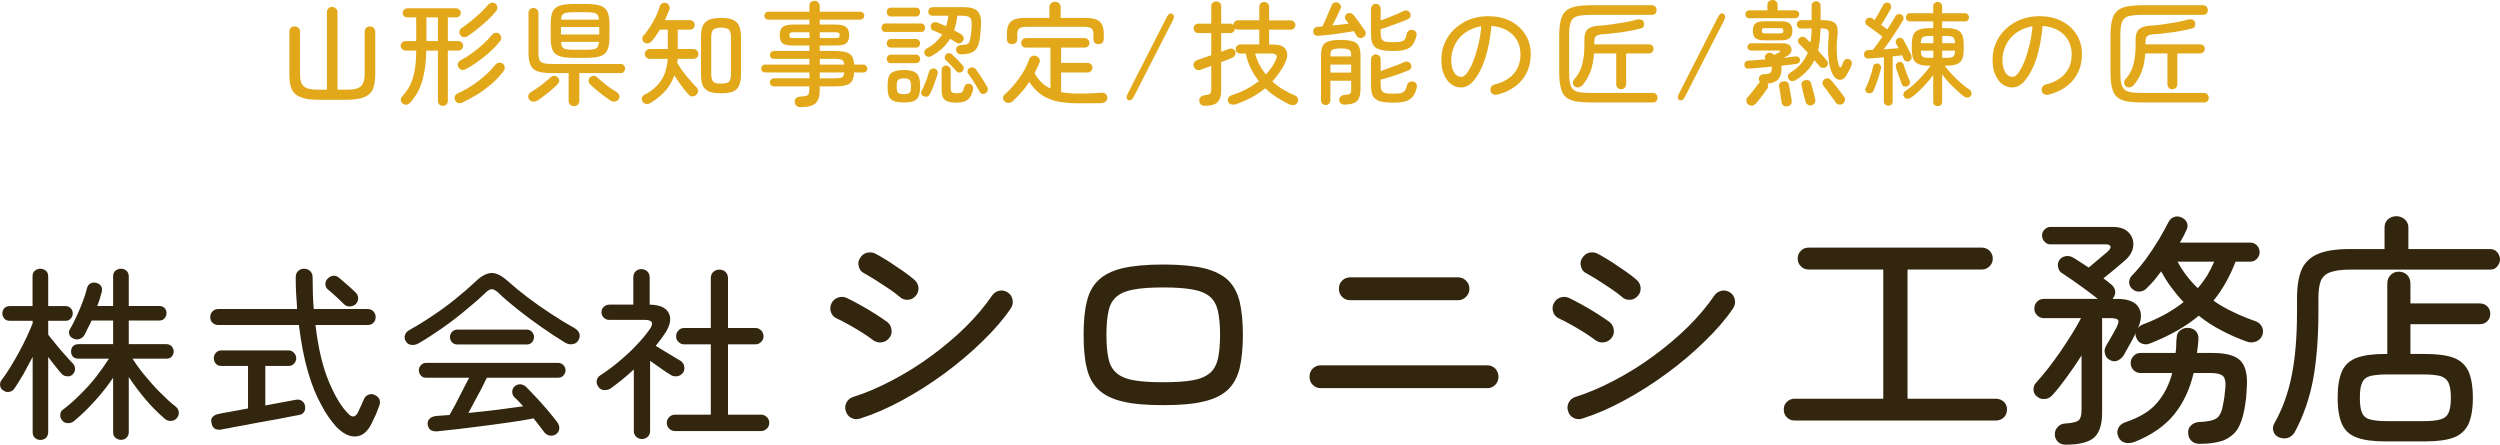
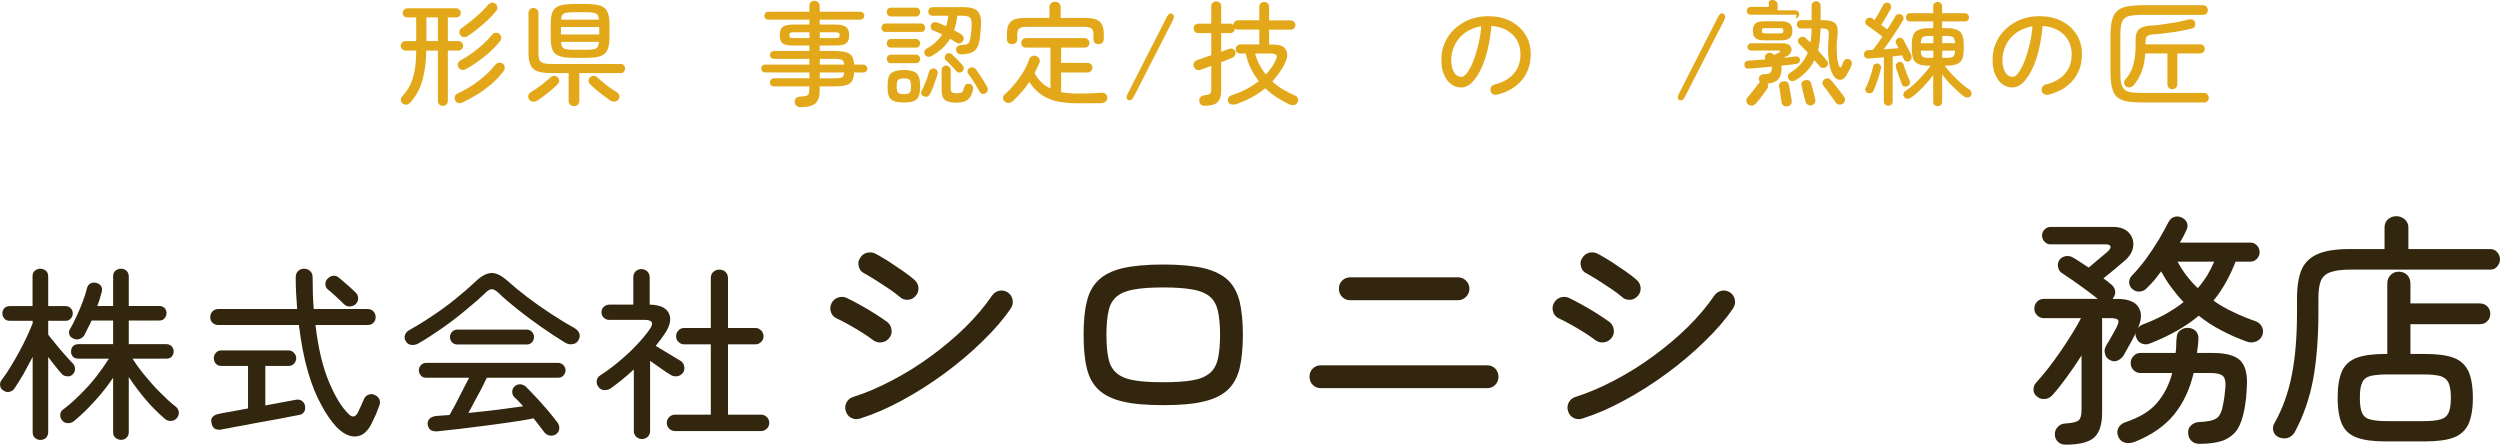
<svg xmlns="http://www.w3.org/2000/svg" id="_レイヤー_1" data-name="レイヤー_1" viewBox="0 0 244.23 43.44">
  <defs>
    <style>
      .cls-1 {
        fill: #33260e;
      }

      .cls-1, .cls-2 {
        fill-rule: evenodd;
      }

      .cls-2 {
        fill: #e2a81a;
      }
    </style>
  </defs>
-   <path class="cls-2" d="M33.78,9.75c.75,0,1.33-.08,1.75-.24.41-.15.71-.4.88-.76.15-.36.25-.86.25-1.49V3.09c0-.15-.07-.28-.16-.37-.09-.1-.22-.14-.36-.14s-.26.04-.36.14c-.11.09-.15.22-.15.37v4.1c0,.42-.07.75-.18.96-.11.24-.29.39-.56.49-.28.09-.65.12-1.15.12h-.77V1.19c0-.15-.06-.27-.16-.36-.09-.1-.22-.16-.36-.16-.15,0-.28.06-.37.16-.09.09-.14.21-.14.36v7.57h-.74c-.5,0-.87-.03-1.15-.12-.28-.1-.47-.25-.58-.49-.11-.21-.16-.54-.16-.96V3.09c0-.15-.06-.28-.15-.37-.11-.1-.24-.14-.38-.14s-.26.04-.36.14c-.11.09-.15.22-.15.37v4.17c0,.63.07,1.13.25,1.49.17.36.47.61.9.76.42.16,1,.24,1.75.24h2.61Z" />
  <path class="cls-2" d="M41.66,1.7h1.12v2.31h-1.12V1.7ZM46.7,2.78c.33-.27.66-.55.97-.84.31-.3.58-.58.8-.86.09-.1.12-.22.12-.36-.01-.13-.06-.25-.15-.35-.11-.08-.24-.11-.36-.11-.14,0-.25.07-.35.16-.23.27-.5.55-.79.83-.3.28-.6.54-.91.79s-.61.47-.87.66c-.14.09-.24.2-.27.33-.05.12-.01.26.08.39.08.12.19.2.33.2.14.02.26-.01.39-.09.34-.22.67-.47,1.01-.75ZM47.36,5.5c.59-.47,1.08-.96,1.48-1.46.1-.12.13-.25.13-.37-.02-.13-.08-.25-.17-.34-.1-.1-.22-.13-.36-.13-.16.02-.27.08-.36.19-.25.3-.53.59-.86.9-.34.32-.7.61-1.08.88-.37.28-.76.52-1.16.73-.14.08-.21.19-.25.32-.03.14,0,.26.08.39.08.12.19.2.33.22.14.01.28-.02.42-.1.6-.34,1.21-.76,1.8-1.23ZM46.72,9.17c.48-.31.94-.66,1.37-1.03.43-.38.79-.78,1.1-1.19.08-.11.12-.23.12-.36,0-.12-.06-.25-.15-.34-.13-.1-.25-.14-.39-.13-.16.02-.27.08-.35.17-.47.6-1.03,1.13-1.69,1.63-.65.5-1.32.89-1.98,1.19-.17.06-.28.17-.31.31-.05.12-.03.27.03.39.06.14.17.22.31.27.14.01.28-.02.42-.08.52-.25,1.02-.52,1.52-.83ZM43.61,10.22c.09-.11.14-.22.14-.38v-4.9h1.03c.13,0,.24-.05.33-.15.09-.09.14-.2.14-.32,0-.13-.05-.22-.14-.32-.09-.09-.2-.14-.33-.14h-1.03V1.7h.81c.13,0,.22-.03.32-.12.09-.08.14-.19.14-.32,0-.12-.05-.22-.14-.31-.1-.09-.19-.14-.32-.14h-4.76c-.13,0-.24.05-.33.14s-.13.19-.13.31c0,.13.04.24.13.32.09.09.2.12.33.12h.86v2.31h-1.05c-.13,0-.23.05-.33.14-.09.1-.14.19-.14.32,0,.12.05.23.14.32.1.1.2.15.33.15h1.05c0,.7-.05,1.31-.13,1.84-.09.53-.23,1.01-.42,1.44-.2.42-.48.82-.83,1.22-.09.09-.14.21-.12.35,0,.11.06.22.18.32.11.09.24.14.39.11s.27-.11.36-.21c.57-.64.96-1.37,1.19-2.2.22-.83.35-1.78.36-2.87h1.14v4.9c0,.16.05.27.14.38.1.07.21.12.35.12.12,0,.25-.05.34-.12Z" />
  <path class="cls-2" d="M54.94,1.45c.06-.09.19-.17.38-.2.17-.03.42-.06.73-.06h1.22c.31,0,.56.03.73.06.18.03.3.11.38.2.06.09.11.25.14.47h-3.7c0-.22.04-.38.12-.47ZM55.32,4.81c-.19-.03-.32-.11-.38-.22-.08-.11-.12-.28-.12-.5h3.7c-.03.22-.08.39-.14.5-.08.11-.2.19-.38.22-.17.03-.42.05-.73.05h-1.22c-.31,0-.56-.02-.73-.05ZM54.8,2.64h3.74v.73h-3.74v-.73ZM60.07,9.92c.15-.03.26-.09.36-.2.07-.13.11-.27.07-.38-.03-.12-.09-.23-.21-.31-.21-.13-.43-.27-.68-.44s-.48-.36-.7-.55c-.23-.18-.42-.34-.58-.5-.09-.09-.22-.14-.36-.14-.14.02-.25.07-.32.14-.1.1-.15.22-.15.35,0,.12.05.25.15.34.15.16.35.35.59.53.22.21.47.39.72.58l.69.5c.12.06.26.1.42.08ZM53.18,9.34c.25-.19.48-.37.72-.58.21-.18.42-.37.57-.53.1-.09.16-.22.16-.34,0-.13-.06-.25-.16-.35-.07-.07-.18-.12-.31-.14-.14,0-.26.05-.36.14-.15.16-.36.32-.58.5-.23.19-.47.38-.72.55s-.46.31-.65.42c-.13.08-.2.19-.24.32-.03.12,0,.26.08.39.1.12.21.18.36.22.16,0,.3-.04.44-.11.22-.14.44-.3.69-.49ZM56.44,10.23c.1-.09.16-.22.16-.37v-2.72h4.05c.12,0,.21-.03.29-.13.08-.09.13-.2.13-.32,0-.13-.05-.22-.13-.32-.08-.08-.17-.12-.29-.12h-6.69c-.38,0-.67-.02-.86-.08-.2-.06-.35-.17-.41-.34-.06-.16-.09-.41-.09-.74V1.26c0-.14-.05-.25-.14-.34-.1-.09-.22-.14-.35-.14-.14,0-.25.05-.34.14s-.14.2-.14.34v3.85c0,.53.06.93.19,1.23.12.3.36.5.7.63.34.12.81.17,1.44.17h1.59v2.72c0,.15.05.28.16.37.09.1.22.14.37.14.14,0,.27-.04.36-.14ZM57.27,5.65c.59,0,1.06-.04,1.39-.17.31-.11.55-.29.67-.58.13-.28.21-.67.21-1.18v-1.41c0-.5-.08-.89-.21-1.17-.12-.28-.36-.47-.67-.58-.33-.11-.8-.17-1.39-.17h-1.23c-.6,0-1.07.06-1.38.17-.33.11-.55.3-.67.58-.13.28-.19.67-.19,1.17v1.41c0,.51.06.9.19,1.18.12.29.34.47.67.58.31.13.78.17,1.38.17h1.23Z" />
-   <path class="cls-2" d="M69.66,7.95c-.12-.14-.18-.39-.18-.76v-3.52c0-.36.06-.61.18-.75.13-.14.38-.22.79-.22s.65.08.78.22c.12.14.18.39.18.75v3.53c0,.38-.06.63-.18.77-.13.14-.39.2-.78.2-.41,0-.66-.06-.79-.22ZM64.98,8.9c.39-.43.68-.95.9-1.53.22.35.46.69.71,1.03.25.35.48.63.68.83.1.13.22.19.38.19.14,0,.26-.05.37-.16.1-.09.16-.2.18-.34,0-.13-.04-.25-.13-.36-.19-.19-.41-.42-.64-.7-.25-.28-.48-.57-.7-.86-.22-.3-.41-.58-.57-.86.02-.13.04-.25.04-.39h1.54c.14,0,.25-.05.35-.14.09-.1.14-.21.14-.35,0-.12-.05-.23-.14-.32-.1-.1-.21-.15-.35-.15h-1.53v-1.89h1.19c.14,0,.25-.04.34-.14.08-.09.13-.2.13-.34,0-.13-.05-.22-.13-.31-.09-.1-.2-.14-.34-.14h-2.45l.23-.52c.06-.17.14-.34.22-.51.03-.13.03-.25-.03-.38-.06-.12-.14-.2-.27-.27-.15-.03-.28-.03-.4.04-.13.06-.21.15-.24.28-.09.31-.23.65-.39,1-.17.36-.36.7-.58,1.03-.22.34-.43.64-.67.89-.08.11-.09.22-.06.34.03.13.09.22.19.28.12.1.25.11.39.08.12-.03.25-.11.34-.22.13-.15.25-.32.39-.51.13-.19.27-.39.39-.6h.78v1.89h-1.76c-.14,0-.25.05-.35.15-.09.09-.14.2-.14.32,0,.14.05.25.14.35.1.09.21.14.35.14h1.75c-.07.87-.28,1.59-.67,2.15-.4.57-.93,1.02-1.61,1.36-.13.08-.21.16-.24.3-.03.11,0,.23.06.36.08.12.19.2.35.23.14.02.28,0,.4-.07.57-.35,1.05-.74,1.46-1.18ZM71.61,8.94c.28-.11.47-.3.59-.58.13-.28.19-.64.19-1.11v-3.61c0-.47-.06-.83-.19-1.11-.12-.27-.31-.47-.59-.59-.28-.13-.67-.19-1.17-.19s-.89.06-1.18.19c-.28.12-.48.32-.61.59-.12.28-.17.64-.17,1.11v3.59c0,.47.05.83.17,1.11.13.28.33.47.61.6.29.12.68.17,1.18.17s.89-.05,1.17-.17Z" />
  <path class="cls-2" d="M80.09,3.15h1.56c.16,0,.25.04.3.07s.08.11.08.22c0,.1-.03.18-.08.21-.05.05-.14.07-.3.07h-1.56v-.57ZM77.18,3.65s-.06-.11-.06-.21c0-.11.02-.19.06-.22s.15-.07.3-.07h1.6v.57h-1.6c-.15,0-.26-.02-.3-.07ZM80.09,5.75h1.45c.35,0,.6.04.72.11.13.06.19.22.22.45h-2.39v-.56ZM80.09,7.08h2.39c-.03.25-.09.42-.22.48-.12.06-.37.09-.72.09h-1.45v-.57ZM79.66,10.11c.28-.27.42-.67.42-1.25v-.42h1.45c.5,0,.88-.04,1.16-.13.27-.08.45-.22.56-.42.11-.19.17-.47.19-.81h.92c.1,0,.19-.04.27-.11.06-.08.11-.18.11-.27s-.05-.19-.11-.26c-.08-.08-.17-.13-.27-.13h-.92c-.02-.33-.08-.59-.19-.78s-.29-.33-.56-.42c-.28-.08-.66-.13-1.16-.13h-1.45v-.53h1.53c.5,0,.85-.06,1.05-.22.19-.14.3-.4.3-.79s-.11-.65-.3-.8c-.2-.16-.55-.24-1.05-.24h-1.53v-.48h3.99c.09,0,.17-.03.25-.11.07-.08.12-.17.12-.28,0-.09-.05-.19-.12-.27-.08-.06-.16-.11-.25-.11h-3.99v-.57c0-.16-.06-.27-.16-.36-.09-.1-.21-.14-.35-.14-.15,0-.27.04-.36.14-.1.09-.14.2-.14.36v.57h-4.02c-.11,0-.2.05-.27.11-.07.08-.11.18-.11.27,0,.11.04.2.11.28s.16.11.27.11h4.02v.48h-1.57c-.5,0-.86.08-1.04.24-.19.15-.29.42-.29.8s.1.65.29.79c.18.16.54.22,1.04.22h1.57v.53h-3.44c-.13,0-.22.05-.3.11-.08.08-.11.17-.11.28s.03.21.11.27c.08.08.17.11.3.11h3.44v.56h-4.33c-.11,0-.21.05-.27.13-.08.07-.11.17-.11.26s.03.19.11.27c.06.07.16.11.27.11h4.33v.57h-3.47c-.11,0-.21.05-.28.13-.08.08-.11.17-.11.26,0,.13.03.22.11.29.07.07.17.11.28.11h3.47v.32c0,.19-.04.32-.07.41s-.11.16-.23.19c-.13.03-.33.06-.58.08-.19,0-.34.06-.44.17-.09.09-.14.22-.11.37,0,.16.07.27.18.36.09.08.23.13.4.13.69,0,1.16-.13,1.44-.36Z" />
  <path class="cls-2" d="M93.74,7.09c.11,0,.21-.05.3-.14.08-.09.11-.19.11-.31,0-.11-.05-.2-.14-.3l-.49-.53c-.2-.2-.39-.37-.54-.52-.1-.07-.21-.1-.32-.09-.12.02-.21.06-.28.16-.06.09-.09.2-.09.29,0,.11.06.21.16.27.15.14.32.31.51.52.19.2.36.37.49.53.07.09.17.12.29.12ZM87.72,9.04c-.09-.09-.12-.29-.12-.6s.03-.5.12-.61.28-.18.58-.18.48.07.58.18c.08.11.12.31.12.61s-.04.51-.12.6c-.1.11-.28.16-.58.16s-.49-.05-.58-.16ZM90.57,9.44c.11-.04.2-.11.27-.24.09-.17.18-.37.28-.61.09-.22.17-.45.26-.7.1-.25.16-.47.22-.69.03-.11.02-.22-.05-.31-.06-.1-.15-.16-.25-.19-.12-.03-.25,0-.34.05s-.17.14-.2.26c-.05.19-.11.39-.19.63-.09.23-.17.45-.27.67-.09.22-.17.41-.26.55-.06.12-.06.23-.03.33.03.09.11.17.22.21.12.05.23.05.34.04ZM96.49,8.84c.03-.11.02-.22-.04-.34l-.33-.56-.42-.65-.38-.54c-.08-.1-.17-.14-.3-.17-.12-.02-.23.01-.32.07-.1.07-.16.16-.18.27-.03.11,0,.2.08.3.11.15.24.32.38.54s.28.43.4.64l.33.57c.06.12.14.18.27.2.12.02.23-.02.32-.08.1-.06.16-.14.19-.25ZM89.49,6.17c.12,0,.22-.03.29-.13.07-.07.11-.17.11-.28s-.04-.2-.11-.29c-.07-.08-.17-.13-.29-.13h-2.46c-.12,0-.23.05-.29.13-.08.09-.11.18-.11.29s.03.21.11.28c.06.1.17.13.29.13h2.46ZM89.49,4.65c.12,0,.22-.03.29-.12.07-.08.11-.17.11-.3,0-.11-.04-.2-.11-.29-.07-.08-.17-.13-.29-.13h-2.46c-.12,0-.23.05-.29.13-.08.09-.11.18-.11.29,0,.13.03.22.11.3.06.09.17.12.29.12h2.46ZM89.49,1.61c.12,0,.22-.03.29-.13.07-.08.11-.17.11-.29,0-.13-.04-.22-.11-.32-.07-.08-.17-.12-.29-.12h-2.44c-.13,0-.24.04-.31.12-.08.1-.11.19-.11.32,0,.12.03.21.11.29.07.1.18.13.31.13h2.44ZM89.99,3.12c.12,0,.22-.03.28-.12.06-.08.11-.17.11-.28s-.05-.21-.11-.3c-.06-.08-.16-.13-.28-.13h-3.49c-.12,0-.22.05-.28.13-.08.09-.11.19-.11.3s.03.2.11.28c.06.09.16.12.28.12h3.49ZM94.56,9.73c.24-.2.41-.51.5-.97.02-.12,0-.25-.04-.36-.05-.09-.14-.17-.27-.2-.12-.03-.25-.03-.34.03-.11.06-.19.16-.22.3-.06.25-.13.42-.2.48-.1.07-.25.1-.47.1-.28,0-.46-.03-.53-.11-.08-.06-.11-.21-.11-.42v-1.74c0-.12-.05-.22-.14-.31-.1-.08-.19-.13-.32-.13-.12,0-.21.05-.31.13-.09.09-.12.19-.12.31v1.89c0,.33.03.58.12.77.08.19.24.31.45.4.22.08.52.13.91.13.49,0,.84-.11,1.09-.3ZM89.28,9.87c.22-.09.38-.26.47-.48.1-.24.14-.55.14-.95s-.04-.72-.14-.96c-.09-.22-.25-.39-.47-.48-.23-.1-.56-.16-.98-.16s-.75.06-.99.16c-.23.09-.39.26-.48.48-.09.24-.12.55-.12.96s.03.71.12.95c.09.22.25.39.48.48.24.1.57.14.99.14s.75-.04.98-.14ZM92.81,3.79l.33.19c.1.06.19.13.28.17.1.1.22.11.35.08.12-.03.23-.11.29-.22.07-.12.1-.23.07-.36-.03-.12-.1-.21-.22-.29-.1-.07-.2-.13-.33-.19-.12-.06-.25-.14-.37-.22.15-.42.25-.89.31-1.41h.58c.32,0,.54.07.67.19.12.13.17.35.15.66,0,.2,0,.39-.03.56l-.04.47c-.04.3-.08.52-.14.66-.07.14-.18.23-.3.26-.14.03-.33.06-.58.06-.12.02-.23.07-.31.16-.1.09-.13.19-.11.31,0,.16.06.27.15.33.1.08.22.11.36.11.38,0,.71-.06.96-.16.25-.09.43-.25.58-.5.14-.25.23-.61.29-1.07l.05-.63.05-.66c0-.56-.11-.96-.36-1.21s-.69-.38-1.3-.38h-3.06c-.14,0-.25.05-.33.13-.08.09-.11.18-.11.29,0,.13.03.22.11.3.08.09.19.12.33.12h1.53c-.03.19-.08.38-.11.54-.03.17-.08.32-.13.48-.15-.06-.31-.14-.45-.2-.16-.07-.3-.11-.42-.17-.13-.04-.24-.04-.34,0-.11.03-.19.1-.24.2-.06.11-.06.22-.03.34.03.13.09.21.22.24.12.06.26.12.42.18.16.07.31.14.47.22-.38.57-.89,1.03-1.55,1.39-.09.05-.15.13-.19.24-.03.12-.03.23.04.33.06.12.17.18.29.21.13.04.24,0,.35-.06.81-.45,1.42-1.01,1.82-1.69Z" />
  <path class="cls-2" d="M99.22,4.19c.1-.08.16-.19.16-.35v-.53c0-.25.06-.42.19-.53.12-.09.34-.16.67-.16h5.72c.31,0,.55.07.67.16.13.11.19.28.19.53v.53c0,.16.05.27.14.35.09.09.22.12.36.12s.26-.03.36-.12c.09-.1.15-.21.15-.36v-.57c0-.53-.14-.92-.4-1.15-.27-.24-.72-.36-1.36-.36h-2.45V.69c0-.16-.07-.29-.16-.38-.11-.09-.24-.14-.38-.14-.15,0-.28.05-.39.14-.12.09-.17.22-.17.38v1.06h-2.39c-.66,0-1.11.12-1.37.36-.27.23-.39.62-.39,1.15v.57c0,.15.04.26.14.36.09.09.21.12.37.12.13,0,.25-.03.34-.12ZM106.05,10.09c.28-.01.55-.01.83-.01h.72c.16-.02.3-.07.41-.16s.17-.22.17-.38c0-.15-.06-.28-.17-.37-.13-.09-.27-.13-.43-.11-.37.03-.76.05-1.15.06-.39.02-.77.02-1.13.02-.62,0-1.17-.05-1.64-.14v-1.92h2.58c.14,0,.25-.05.34-.14.1-.1.14-.21.14-.33,0-.13-.04-.24-.14-.33-.09-.09-.2-.14-.34-.14h-2.58v-1.49h2.28c.14,0,.25-.03.35-.12.09-.09.14-.2.14-.33,0-.12-.05-.25-.14-.34-.1-.1-.21-.14-.35-.14h-5.68c-.16,0-.27.04-.36.14-.1.09-.13.22-.13.34,0,.13.03.24.13.33.09.09.2.12.36.12h2.36v4c-.66-.31-1.18-.82-1.55-1.51.09-.17.17-.35.25-.5.08-.16.15-.33.22-.5.06-.14.06-.27,0-.39-.07-.13-.17-.21-.3-.27-.14-.06-.28-.06-.41,0-.14.06-.23.17-.28.31-.22.63-.54,1.24-.97,1.83-.42.6-.9,1.14-1.43,1.61-.1.1-.16.19-.16.35,0,.12.05.25.17.34.13.11.25.16.39.14.14-.03.27-.08.39-.17.28-.28.57-.56.85-.88.28-.31.53-.65.76-1.01.3.47.66.86,1.07,1.17.4.31.9.53,1.5.7.59.14,1.32.22,2.18.22.22,0,.47-.01.75,0Z" />
  <path class="cls-2" d="M114.59,1.97c.14-.32.11-.52-.08-.63-.2-.09-.37.02-.53.33l-3.81,7.48c-.16.3-.14.5.04.63.19.09.38-.02.55-.33l3.83-7.48Z" />
  <path class="cls-2" d="M122.61,5.23h1.58c.26,0,.43.06.5.17.06.11.04.29-.07.5-.12.25-.26.5-.42.72-.15.22-.34.44-.53.66-.48-.59-.84-1.27-1.06-2.05ZM118.94,10c.23-.25.36-.61.36-1.11v-2.83c.22-.06.42-.14.61-.22.18-.08.36-.14.48-.2.13-.06.2-.14.27-.25.04-.11.06-.22.03-.35-.05-.12-.13-.2-.24-.26-.12-.05-.25-.05-.39,0l-.34.12c-.14.05-.28.1-.42.16v-1.83h.87c.13,0,.24-.03.33-.12.09-.1.14-.21.14-.33.08.08.19.11.31.11h2.07v1.45h-1.85c-.12,0-.23.05-.33.14-.09.1-.12.19-.12.31,0,.13.03.24.12.32.1.09.21.12.33.12h.53c.11.53.28,1.02.5,1.46.22.43.47.85.78,1.23-.76.59-1.64,1.06-2.62,1.37-.17.07-.3.13-.36.27-.06.11-.08.23-.02.38.05.12.14.21.29.26.12.03.26.03.42,0,1.12-.38,2.09-.9,2.92-1.58.34.34.72.64,1.12.89.41.25.83.5,1.3.72.14.04.28.04.42.03.14-.05.25-.14.32-.28.06-.13.06-.25.01-.38-.05-.12-.12-.2-.25-.26-.89-.38-1.64-.83-2.23-1.38.25-.28.48-.58.7-.89s.41-.62.56-.97c.24-.5.25-.9.06-1.25-.18-.33-.62-.5-1.28-.5h-.36v-1.45h2.11c.13,0,.22-.03.32-.13.09-.09.14-.2.14-.32,0-.13-.05-.22-.14-.32-.1-.09-.19-.14-.32-.14h-2.11V.67c0-.14-.04-.25-.14-.34-.09-.1-.22-.14-.34-.14-.14,0-.25.04-.34.14-.1.09-.14.2-.14.34v1.31h-2.07c-.12,0-.23.05-.33.13-.09.09-.12.18-.12.31-.09-.06-.2-.11-.33-.11h-.87V.61c0-.14-.05-.25-.14-.35-.1-.07-.22-.12-.35-.12-.14,0-.25.05-.34.12-.1.1-.14.21-.14.35v1.7h-1.25c-.14,0-.25.05-.35.14-.09.09-.12.19-.12.31,0,.13.03.24.12.33.1.1.21.14.35.14h1.25v2.16l-.75.26c-.25.1-.44.16-.6.21-.15.06-.26.14-.32.25-.07.12-.08.25-.04.39.05.15.15.25.27.31.13.06.27.06.42,0,.13-.05.27-.11.46-.17l.56-.2v2.29c0,.24-.05.38-.13.44s-.26.11-.56.14c-.16.02-.28.08-.37.19-.1.09-.13.22-.11.37,0,.13.06.24.15.35.1.07.22.12.39.12.58,0,.99-.12,1.24-.34Z" />
-   <path class="cls-2" d="M129.97,5.4c0-.18.02-.32.08-.42.05-.09.14-.15.3-.19.14-.03.36-.06.64-.06s.5.03.64.06c.14.04.23.1.3.19.04.1.07.24.07.42v.11h-2.03v-.11ZM129.97,6.31h2.03v.78h-2.03v-.78ZM133.41,3.37c.03-.12.02-.25-.06-.37-.1-.13-.21-.3-.35-.5l-.42-.58-.36-.47c-.09-.09-.19-.16-.31-.17-.13-.02-.23,0-.33.06-.09.06-.15.16-.19.27-.03.11,0,.22.07.31.03.06.07.11.14.17.04.06.09.14.15.22l-.76.09c-.28.04-.55.07-.83.08.14-.25.28-.53.44-.84l.36-.8c.06-.11.06-.22.01-.33-.06-.11-.14-.18-.25-.25-.12-.04-.25-.04-.37,0-.13.05-.22.13-.25.25l-.27.63c-.11.26-.22.53-.34.8-.13.26-.22.48-.3.64-.09.01-.19.03-.26.03-.1,0-.16.01-.22.01-.13.02-.24.07-.32.16-.09.09-.12.2-.09.33,0,.14.06.25.16.31.09.06.2.09.34.08.23-.02.5-.05.81-.08.3-.03.61-.06.94-.11l.92-.14c.3-.03.56-.08.78-.13.11.18.21.32.27.44.06.13.16.19.28.22.13.03.25.02.38-.05.1-.06.18-.15.23-.28ZM137.32,4.84c.29-.09.53-.25.68-.47.16-.22.28-.5.38-.86.05-.28-.06-.48-.31-.57-.14-.04-.27-.04-.39.03-.13.06-.21.17-.24.29-.05.25-.11.43-.19.55-.07.13-.2.2-.37.25s-.42.06-.75.06c-.36,0-.63-.01-.8-.06-.19-.05-.3-.14-.36-.27-.06-.12-.09-.29-.09-.53v-.42c.25-.06.53-.15.87-.28.33-.11.66-.23.99-.36.33-.12.61-.23.84-.34.11-.07.19-.14.22-.27.03-.12,0-.23-.06-.36-.06-.09-.16-.15-.28-.19-.14-.03-.27-.01-.39.05-.18.1-.39.19-.64.3s-.52.22-.8.33l-.75.28V.84c0-.12-.05-.23-.14-.33-.1-.09-.21-.14-.33-.14-.13,0-.23.05-.33.14-.09.1-.14.21-.14.33v2.52c0,.43.06.76.19,1,.12.23.36.39.67.48.31.1.77.14,1.34.14.49,0,.88-.04,1.18-.14ZM137.35,9.89c.29-.11.53-.28.7-.49.16-.21.28-.51.36-.86.05-.29-.06-.48-.33-.57-.14-.03-.26-.02-.39.04-.12.07-.19.16-.22.28-.06.24-.12.41-.2.54-.09.12-.22.21-.38.26-.17.05-.42.06-.75.06-.36,0-.62,0-.81-.06s-.3-.14-.36-.26c-.06-.13-.09-.3-.09-.54v-.51c.25-.06.53-.14.87-.25.33-.09.66-.2,1-.33.33-.12.63-.23.88-.34.12-.05.2-.13.23-.25.03-.11.02-.24-.04-.36-.07-.11-.16-.19-.29-.22-.14-.03-.26-.02-.39.05-.18.09-.4.18-.65.28-.27.09-.53.2-.81.29-.29.11-.55.21-.8.29v-1.16c0-.13-.05-.24-.14-.33-.1-.09-.21-.14-.33-.14-.13,0-.23.05-.33.14-.09.09-.14.2-.14.33v2.61c0,.44.06.76.19,1,.12.23.36.4.67.5.31.09.77.14,1.34.14.5,0,.89-.06,1.21-.14ZM129.83,10.14c.1-.11.14-.22.14-.35v-1.9h2.03v.81c0,.16,0,.27-.04.34-.03.1-.11.15-.21.18-.09.03-.25.04-.45.06-.16.01-.27.08-.34.17-.1.08-.13.2-.13.33,0,.12.06.23.16.33.09.06.2.11.36.11.56,0,.97-.13,1.2-.33.23-.24.36-.6.36-1.13v-3.36c0-.37-.06-.67-.16-.89-.11-.22-.29-.37-.57-.47-.29-.09-.69-.14-1.21-.14s-.9.05-1.19.14c-.28.1-.48.25-.57.47-.11.22-.16.52-.16.89v4.39c0,.13.03.24.13.35.09.08.2.12.32.12.13,0,.24-.04.33-.12Z" />
  <path class="cls-2" d="M142.06,7.08c-.19-.29-.29-.71-.29-1.25,0-.5.13-.97.35-1.44s.56-.86,1-1.19c.44-.31.97-.53,1.59-.64-.06.72-.17,1.38-.33,1.97-.15.59-.31,1.12-.5,1.56-.18.45-.39.8-.57,1.05-.19.25-.38.37-.54.37-.28,0-.53-.14-.71-.43ZM148.66,7.84c.58-.69.88-1.53.88-2.56,0-.75-.19-1.39-.55-1.95-.36-.55-.84-.97-1.47-1.29-.62-.31-1.34-.46-2.14-.46-.65,0-1.25.11-1.81.32-.56.22-1.05.54-1.45.91-.42.39-.75.84-.97,1.36-.24.52-.34,1.06-.34,1.66,0,.56.07,1.03.25,1.43.17.41.4.74.7.96s.62.32,1,.32c.44,0,.86-.23,1.26-.73.41-.5.77-1.19,1.07-2.09.29-.91.5-1.97.61-3.19.57.05,1.07.19,1.5.42.42.25.75.56.98.95.23.41.36.86.36,1.38,0,.78-.22,1.42-.66,1.92-.43.5-1.06.86-1.9,1.06-.14.05-.25.13-.32.25-.06.13-.07.25-.04.38.03.14.11.25.23.31.13.06.25.08.39.05,1.03-.25,1.85-.72,2.42-1.41Z" />
-   <path class="cls-2" d="M158.72,8.58c.09-.1.14-.21.14-.36v-3h2.23c.13,0,.23-.05.33-.14.08-.1.12-.19.12-.32,0-.12-.04-.22-.12-.31-.1-.08-.2-.12-.33-.12h-5.34v-.21c0-.29.04-.5.17-.59.11-.09.33-.16.67-.19.34-.01.73-.05,1.17-.11.44-.04.88-.11,1.31-.19.44-.07.85-.17,1.22-.26.16-.03.27-.13.3-.25.03-.13.03-.24,0-.36-.05-.13-.12-.2-.25-.25-.12-.03-.27-.05-.41-.02-.28.08-.57.16-.9.22-.35.07-.69.13-1.03.17-.36.07-.71.11-1.02.15-.31.03-.59.06-.83.07-.47.03-.83.16-1.04.35-.22.2-.33.53-.33,1v.65c0,.69-.08,1.28-.22,1.82-.14.53-.41,1.03-.81,1.46-.08.11-.11.24-.08.36,0,.14.08.24.19.3.12.08.25.11.37.08.13-.03.25-.09.36-.2.34-.41.61-.88.8-1.38.18-.5.29-1.08.33-1.73h2.17v3c0,.15.04.26.14.36.09.09.2.14.34.14.13,0,.25-.05.35-.14ZM161.47,10.01c.14,0,.25-.04.34-.12.08-.11.12-.22.12-.35,0-.12-.04-.23-.12-.32-.09-.1-.2-.14-.34-.14h-6.04c-.46,0-.82-.02-1.11-.07-.28-.04-.5-.14-.64-.28-.15-.14-.25-.34-.31-.62s-.08-.64-.08-1.1v-3.48c0-.45.02-.81.08-1.09.06-.29.16-.49.31-.63.14-.14.36-.23.64-.28.29-.05.65-.08,1.11-.08h5.94c.14,0,.25-.03.35-.12.07-.1.12-.21.12-.35,0-.12-.05-.23-.12-.33-.1-.09-.21-.14-.35-.14h-5.9c-.63,0-1.16.05-1.57.13-.4.09-.73.23-.95.45-.23.22-.39.52-.48.91-.1.4-.15.9-.15,1.53v3.48c0,.63.05,1.14.15,1.53.09.41.25.71.48.93.22.2.55.34.95.43.41.07.94.11,1.57.11h6Z" />
  <path class="cls-2" d="M168.44,1.97c.14-.32.11-.52-.08-.63-.2-.09-.37.02-.53.33l-3.81,7.48c-.16.3-.14.5.04.63.19.09.38-.02.55-.33l3.83-7.48Z" />
-   <path class="cls-2" d="M172.19,3.22c-.06-.03-.07-.1-.07-.21s.01-.18.07-.22c.05-.03.14-.04.28-.04h1.38c.14,0,.23.01.3.04.04.04.07.11.07.22s-.03.18-.07.21c-.07.03-.16.04-.3.04h-1.38c-.14,0-.23-.01-.28-.04ZM174.94,10.22c.08-.1.11-.22.1-.38l-.08-.45c-.03-.19-.08-.39-.11-.61-.03-.2-.06-.38-.09-.5-.04-.14-.11-.24-.21-.3-.11-.04-.23-.06-.37-.03-.13.03-.24.09-.31.19-.08.09-.1.22-.07.36.03.12.07.28.1.47.03.18.04.37.07.56.04.19.05.33.08.44,0,.14.07.25.17.34.11.08.24.11.4.08.14-.03.25-.08.32-.17ZM177.28,10.09c.06-.11.09-.23.06-.36l-.11-.5c-.06-.2-.11-.4-.17-.61-.06-.2-.1-.36-.13-.48-.04-.14-.12-.24-.23-.28-.11-.05-.24-.05-.38-.02-.12.03-.21.1-.28.2-.06.11-.08.24-.03.36l.11.49.14.59.13.46c.03.12.09.23.22.29.1.06.23.08.37.06.13-.04.23-.12.3-.2ZM180.24,9.79c.02-.14-.02-.26-.11-.37l-.37-.5-.49-.61c-.15-.2-.3-.37-.42-.5-.08-.09-.19-.16-.31-.16-.13,0-.25.05-.35.13-.09.09-.15.19-.15.3,0,.12.03.23.11.32.09.13.23.29.39.5.15.22.29.43.45.63s.27.36.34.48c.08.11.19.18.33.21.14.01.27-.02.38-.1.12-.09.18-.22.2-.33ZM175.4,1.78c.09,0,.18-.03.26-.11.06-.08.11-.17.11-.28,0-.1-.05-.19-.11-.27-.08-.06-.17-.11-.26-.11h-1.74V.48c0-.14-.04-.25-.14-.34-.09-.1-.22-.14-.36-.14s-.26.04-.36.14c-.09.09-.14.2-.14.34v.53h-1.76c-.13,0-.22.05-.28.11-.08.08-.11.17-.11.27,0,.11.03.2.11.28.06.08.15.11.28.11h4.5ZM173.97,3.94c.41,0,.69-.07.86-.22.18-.14.27-.38.27-.71s-.09-.57-.27-.72c-.17-.14-.45-.21-.86-.21h-1.62c-.41,0-.7.07-.86.21-.17.15-.25.38-.25.72s.08.57.25.71c.16.15.45.22.86.22h1.62ZM171.17,10.33c.12-.04.25-.1.36-.21.09-.12.22-.26.36-.43l.42-.55c.12-.19.23-.35.33-.47.11-.16.12-.33.03-.5.5-.05.84-.19,1.06-.44.2-.25.31-.59.31-1.04v-.15s-.01-.07-.03-.12l.8-.09c.25-.04.48-.05.67-.08.11-.02.2-.06.28-.14.06-.07.1-.16.08-.28,0-.1-.05-.18-.13-.24-.07-.06-.17-.08-.29-.08-.16.03-.35.05-.55.07-.22.03-.44.04-.67.07l.3-.14c.18-.07.32-.18.42-.34.09-.14.12-.28.09-.42s-.11-.27-.23-.36c-.14-.1-.33-.16-.55-.16h-3.17c-.1,0-.19.05-.25.11s-.1.16-.1.25c0,.1.04.19.1.25s.15.1.25.1h2.69c.09,0,.15.03.15.07,0,.05-.03.1-.11.13-.03,0-.09.05-.18.08l-.29.14s-.09-.05-.12-.08-.08-.05-.11-.08c-.11-.05-.22-.06-.33-.03-.12.03-.2.08-.26.17-.07.08-.08.16-.08.24,0,.09.01.15.08.21-.32.04-.63.07-.93.08-.29.03-.56.05-.78.05-.12.02-.22.06-.28.14-.08.08-.11.17-.09.28.01.27.15.39.44.36.28,0,.62-.05,1.01-.08s.8-.06,1.2-.11c0,.03.02.05.02.08v.08c0,.22-.06.36-.16.44-.09.09-.31.14-.64.14-.15.01-.26.06-.34.15-.09.1-.13.21-.13.33.02.13.05.22.11.28l-.09.1-.33.43c-.14.19-.28.36-.42.54s-.27.32-.38.45c-.09.09-.12.2-.1.34,0,.13.06.24.17.33.12.09.25.13.39.13ZM176.51,6.95c.3-.31.55-.67.74-1.08.09.13.18.24.28.33.09.11.17.2.23.27.06.09.17.15.3.17.12,0,.25-.02.34-.1.1-.06.16-.17.17-.29,0-.13-.03-.25-.11-.35-.1-.12-.23-.28-.39-.45-.15-.16-.31-.34-.46-.53.07-.31.14-.64.17-1,.03-.34.06-.73.08-1.14h.17c.26,0,.43.05.53.14.09.09.12.27.09.53-.04.47-.06.95-.06,1.44s.05.94.12,1.34c.08.42.19.77.33,1.03.19.35.41.52.66.53.25.04.48-.1.67-.42.09-.15.19-.33.28-.5.1-.17.17-.34.24-.53.03-.11.03-.22,0-.31s-.11-.17-.22-.24c-.13-.04-.25-.04-.36,0-.11.07-.19.13-.22.22-.05.1-.08.19-.09.25l-.1.21c-.09.17-.15.17-.22,0-.09-.22-.17-.49-.2-.83-.03-.33-.05-.69-.05-1.06s.03-.75.08-1.11c.06-.55,0-.94-.2-1.16-.2-.22-.6-.34-1.19-.34h-.26V.56c0-.12-.05-.23-.13-.31-.09-.08-.19-.13-.31-.13-.13,0-.22.05-.31.13-.1.08-.13.19-.13.31v1.41h-1.03c-.13,0-.22.04-.3.12s-.11.17-.11.28c0,.13.03.22.11.3s.17.11.3.11h1.03c0,.25-.02.5-.03.73-.03.24-.05.46-.08.64-.09-.07-.19-.15-.26-.23l-.22-.22c-.1-.08-.19-.11-.32-.11-.12,0-.21.05-.29.13-.1.07-.13.17-.13.28s.03.2.11.28l.39.39c.14.16.3.31.46.47-.18.44-.41.81-.69,1.12-.28.32-.64.61-1.05.86-.12.08-.2.17-.2.3-.02.12.01.23.09.33.08.11.19.17.33.17s.27-.03.37-.11c.41-.25.75-.55,1.05-.86Z" />
+   <path class="cls-2" d="M172.19,3.22c-.06-.03-.07-.1-.07-.21s.01-.18.07-.22c.05-.03.14-.04.28-.04h1.38c.14,0,.23.01.3.04.04.04.07.11.07.22s-.03.18-.07.21c-.07.03-.16.04-.3.04h-1.38c-.14,0-.23-.01-.28-.04ZM174.94,10.22c.08-.1.11-.22.1-.38l-.08-.45c-.03-.19-.08-.39-.11-.61-.03-.2-.06-.38-.09-.5-.04-.14-.11-.24-.21-.3-.11-.04-.23-.06-.37-.03-.13.03-.24.09-.31.19-.08.09-.1.22-.07.36.03.12.07.28.1.47.03.18.04.37.07.56.04.19.05.33.08.44,0,.14.07.25.17.34.11.08.24.11.4.08.14-.03.25-.08.32-.17ZM177.28,10.09c.06-.11.09-.23.06-.36l-.11-.5c-.06-.2-.11-.4-.17-.61-.06-.2-.1-.36-.13-.48-.04-.14-.12-.24-.23-.28-.11-.05-.24-.05-.38-.02-.12.03-.21.1-.28.2-.06.11-.08.24-.03.36l.11.49.14.59.13.46c.03.12.09.23.22.29.1.06.23.08.37.06.13-.04.23-.12.3-.2ZM180.24,9.79c.02-.14-.02-.26-.11-.37l-.37-.5-.49-.61c-.15-.2-.3-.37-.42-.5-.08-.09-.19-.16-.31-.16-.13,0-.25.05-.35.13-.09.09-.15.19-.15.3,0,.12.03.23.11.32.09.13.23.29.39.5.15.22.29.43.45.63s.27.36.34.48c.08.11.19.18.33.21.14.01.27-.02.38-.1.12-.09.18-.22.2-.33ZM175.4,1.78c.09,0,.18-.03.26-.11.06-.08.11-.17.11-.28,0-.1-.05-.19-.11-.27-.08-.06-.17-.11-.26-.11h-1.74V.48c0-.14-.04-.25-.14-.34-.09-.1-.22-.14-.36-.14s-.26.04-.36.14v.53h-1.76c-.13,0-.22.05-.28.11-.08.08-.11.17-.11.27,0,.11.03.2.11.28.06.08.15.11.28.11h4.5ZM173.97,3.94c.41,0,.69-.07.86-.22.18-.14.27-.38.27-.71s-.09-.57-.27-.72c-.17-.14-.45-.21-.86-.21h-1.62c-.41,0-.7.07-.86.21-.17.15-.25.38-.25.72s.08.57.25.71c.16.15.45.22.86.22h1.62ZM171.17,10.33c.12-.04.25-.1.36-.21.09-.12.22-.26.36-.43l.42-.55c.12-.19.23-.35.33-.47.11-.16.12-.33.03-.5.5-.05.84-.19,1.06-.44.2-.25.31-.59.31-1.04v-.15s-.01-.07-.03-.12l.8-.09c.25-.04.48-.05.67-.08.11-.02.2-.06.28-.14.06-.07.1-.16.08-.28,0-.1-.05-.18-.13-.24-.07-.06-.17-.08-.29-.08-.16.03-.35.05-.55.07-.22.03-.44.04-.67.07l.3-.14c.18-.07.32-.18.42-.34.09-.14.12-.28.09-.42s-.11-.27-.23-.36c-.14-.1-.33-.16-.55-.16h-3.17c-.1,0-.19.05-.25.11s-.1.16-.1.25c0,.1.04.19.1.25s.15.1.25.1h2.69c.09,0,.15.03.15.07,0,.05-.03.1-.11.13-.03,0-.09.05-.18.08l-.29.14s-.09-.05-.12-.08-.08-.05-.11-.08c-.11-.05-.22-.06-.33-.03-.12.03-.2.08-.26.17-.07.08-.08.16-.08.24,0,.09.01.15.08.21-.32.04-.63.07-.93.08-.29.03-.56.05-.78.05-.12.02-.22.06-.28.14-.08.08-.11.17-.09.28.01.27.15.39.44.36.28,0,.62-.05,1.01-.08s.8-.06,1.2-.11c0,.03.02.05.02.08v.08c0,.22-.06.36-.16.44-.09.09-.31.14-.64.14-.15.01-.26.06-.34.15-.09.1-.13.21-.13.33.02.13.05.22.11.28l-.09.1-.33.43c-.14.19-.28.36-.42.54s-.27.32-.38.45c-.09.09-.12.2-.1.34,0,.13.06.24.17.33.12.09.25.13.39.13ZM176.51,6.95c.3-.31.55-.67.74-1.08.09.13.18.24.28.33.09.11.17.2.23.27.06.09.17.15.3.17.12,0,.25-.02.34-.1.1-.06.16-.17.17-.29,0-.13-.03-.25-.11-.35-.1-.12-.23-.28-.39-.45-.15-.16-.31-.34-.46-.53.07-.31.14-.64.17-1,.03-.34.06-.73.08-1.14h.17c.26,0,.43.05.53.14.09.09.12.27.09.53-.04.47-.06.95-.06,1.44s.05.94.12,1.34c.08.42.19.77.33,1.03.19.35.41.52.66.53.25.04.48-.1.67-.42.09-.15.19-.33.28-.5.1-.17.17-.34.24-.53.03-.11.03-.22,0-.31s-.11-.17-.22-.24c-.13-.04-.25-.04-.36,0-.11.07-.19.13-.22.22-.05.1-.08.19-.09.25l-.1.21c-.09.17-.15.17-.22,0-.09-.22-.17-.49-.2-.83-.03-.33-.05-.69-.05-1.06s.03-.75.08-1.11c.06-.55,0-.94-.2-1.16-.2-.22-.6-.34-1.19-.34h-.26V.56c0-.12-.05-.23-.13-.31-.09-.08-.19-.13-.31-.13-.13,0-.22.05-.31.13-.1.08-.13.19-.13.31v1.41h-1.03c-.13,0-.22.04-.3.12s-.11.17-.11.28c0,.13.03.22.11.3s.17.11.3.11h1.03c0,.25-.02.5-.03.73-.03.24-.05.46-.08.64-.09-.07-.19-.15-.26-.23l-.22-.22c-.1-.08-.19-.11-.32-.11-.12,0-.21.05-.29.13-.1.07-.13.17-.13.28s.03.2.11.28l.39.39c.14.16.3.31.46.47-.18.44-.41.81-.69,1.12-.28.32-.64.61-1.05.86-.12.08-.2.17-.2.3-.02.12.01.23.09.33.08.11.19.17.33.17s.27-.03.37-.11c.41-.25.75-.55,1.05-.86Z" />
  <path class="cls-2" d="M187.82,3.65c.11-.09.33-.14.67-.14h.38v.71h-1.22c0-.28.05-.47.17-.57ZM187.82,5.53c-.12-.09-.17-.28-.17-.58h1.22v.7h-.38c-.34,0-.56-.03-.67-.12ZM189.74,3.51h.41c.33,0,.55.05.66.14.11.1.17.29.18.57h-1.25v-.71ZM189.74,4.95h1.25c-.01.3-.07.49-.18.58s-.33.12-.66.12h-.41v-.7ZM186.56,8.22c.04-.1.04-.21.01-.3-.06-.13-.12-.3-.2-.48-.08-.19-.16-.4-.22-.6-.08-.19-.14-.36-.17-.5-.03-.11-.1-.19-.19-.25-.09-.05-.2-.06-.3-.03-.09.03-.17.09-.23.19-.06.09-.08.19-.05.29.03.16.1.33.17.54.07.2.15.4.22.61.07.2.13.37.19.53.03.11.11.18.22.22.09.03.2.03.3,0,.11-.04.18-.11.25-.22ZM182.81,9.08c.09-.04.17-.11.22-.24.09-.19.18-.42.28-.67.09-.25.17-.5.26-.78.08-.27.14-.5.19-.72.02-.13,0-.22-.06-.31-.07-.08-.16-.13-.25-.16-.1,0-.19,0-.28.05-.1.04-.16.12-.18.25-.04.2-.11.44-.18.69-.1.26-.18.53-.27.78s-.19.47-.28.62c-.05.13-.05.22,0,.31.05.1.12.16.22.19.12.03.23.03.33-.01ZM184.78,10.23c.07-.09.12-.2.12-.33v-4.39c.17-.01.34-.03.5-.06.16,0,.3-.03.42-.06.03.08.05.14.08.2s.05.13.08.17c.03.11.11.19.23.22.11.05.22.05.32-.01.09-.05.17-.13.2-.24s.03-.22,0-.34l-.24-.47-.28-.55c-.09-.18-.18-.34-.25-.47-.06-.09-.14-.17-.23-.2-.11-.03-.22,0-.31.03-.1.06-.18.14-.21.24-.03.11-.03.2.02.29.03.07.08.13.12.21.03.07.08.15.13.23-.22.03-.45.05-.7.06-.25.03-.52.05-.77.07.22-.29.44-.6.67-.94.24-.33.45-.66.67-1,.22-.33.39-.63.55-.88.06-.09.08-.2.05-.32-.03-.13-.1-.21-.19-.27-.11-.05-.22-.06-.34-.03-.13.03-.21.09-.25.19l-.35.59-.45.7c-.08-.06-.17-.12-.27-.2l-.32-.23c.09-.15.18-.32.31-.5.12-.19.23-.4.34-.58l.28-.5c.05-.1.05-.21.02-.33-.03-.11-.11-.19-.2-.25-.1-.03-.21-.03-.32,0-.12.03-.2.11-.25.22l-.23.44c-.1.18-.2.35-.31.54l-.29.49s-.09-.07-.12-.1c-.05-.03-.08-.04-.11-.08-.11-.06-.22-.07-.33-.06-.12.03-.22.1-.28.19s-.09.2-.06.31c.01.11.08.19.19.25.12.1.26.21.45.33.19.14.37.28.56.41l.47.36-.5.71c-.17.24-.31.43-.44.58-.08.02-.15.02-.22.02s-.15,0-.21,0c-.13,0-.24.05-.32.13-.09.09-.12.19-.11.31,0,.13.05.22.14.3.1.08.21.11.36.08.19,0,.41-.02.66-.05.25-.02.5-.03.78-.06v4.29c0,.13.03.24.13.33.09.06.18.11.31.11.12,0,.22-.05.3-.11ZM189.61,10.26c.08-.09.12-.2.12-.32v-2.68c.3.41.64.82,1.04,1.19.39.39.76.72,1.12.99.09.06.22.09.34.09.13-.02.24-.08.32-.17.04-.1.06-.19.04-.32-.01-.1-.06-.2-.15-.26-.28-.17-.57-.39-.86-.66-.3-.25-.58-.53-.86-.83-.28-.29-.53-.59-.74-.87h.19c.61,0,1.05-.11,1.3-.34.25-.22.37-.63.37-1.21v-.56c0-.58-.12-.98-.37-1.22-.25-.22-.69-.34-1.3-.34h-.44v-.66h2.24c.12,0,.22-.03.28-.11s.11-.17.11-.29c0-.1-.05-.19-.11-.27s-.16-.13-.28-.13h-2.24v-.65c0-.13-.04-.24-.12-.33-.09-.08-.19-.12-.31-.12-.13,0-.22.04-.32.12-.09.09-.12.2-.12.33v.65h-2.28c-.13,0-.22.05-.28.13-.08.08-.11.17-.11.27,0,.12.03.21.11.29.06.08.15.11.28.11h2.28v.66h-.42c-.61,0-1.05.12-1.3.34-.25.24-.37.64-.37,1.22v.56c0,.58.12.99.37,1.21.25.23.69.34,1.3.34h.17c-.2.28-.45.59-.74.91-.28.31-.57.61-.87.89-.31.28-.59.5-.88.68-.09.07-.14.16-.17.27-.03.12,0,.23.08.33.08.09.19.14.31.15.13,0,.24-.04.33-.11.25-.15.5-.35.75-.6.25-.24.52-.5.77-.79.25-.28.47-.54.67-.82v2.61c0,.12.03.23.12.32.1.07.19.11.32.11.12,0,.22-.04.31-.11Z" />
  <path class="cls-2" d="M195.91,7.08c-.19-.29-.29-.71-.29-1.25,0-.5.13-.97.35-1.44s.56-.86,1-1.19c.44-.31.97-.53,1.59-.64-.06.72-.17,1.38-.33,1.97-.15.59-.31,1.12-.5,1.56-.18.45-.39.8-.57,1.05-.19.25-.38.37-.54.37-.28,0-.53-.14-.71-.43ZM202.51,7.84c.58-.69.88-1.53.88-2.56,0-.75-.19-1.39-.55-1.95-.36-.55-.84-.97-1.47-1.29-.62-.31-1.34-.46-2.14-.46-.65,0-1.25.11-1.81.32-.56.22-1.05.54-1.45.91-.42.39-.75.84-.97,1.36-.24.52-.34,1.06-.34,1.66,0,.56.07,1.03.25,1.43.17.41.4.74.7.96s.62.32,1,.32c.44,0,.86-.23,1.26-.73.41-.5.77-1.19,1.07-2.09.29-.91.5-1.97.61-3.19.57.05,1.07.19,1.5.42.42.25.75.56.98.95.23.41.36.86.36,1.38,0,.78-.22,1.42-.66,1.92-.43.5-1.06.86-1.9,1.06-.14.05-.25.13-.32.25-.06.13-.07.25-.04.38.03.14.11.25.23.31.13.06.25.08.39.05,1.03-.25,1.85-.72,2.42-1.41Z" />
  <path class="cls-2" d="M212.57,8.58c.09-.1.14-.21.14-.36v-3h2.23c.13,0,.24-.05.33-.14.08-.1.12-.19.12-.32,0-.12-.04-.22-.12-.31-.09-.08-.2-.12-.33-.12h-5.34v-.21c0-.29.04-.5.17-.59.11-.09.33-.16.67-.19.34-.01.74-.05,1.17-.11.44-.04.88-.11,1.32-.19.43-.07.84-.17,1.21-.26.16-.03.27-.13.3-.25.03-.13.03-.24,0-.36-.05-.13-.12-.2-.25-.25-.12-.03-.26-.05-.41-.02-.28.08-.57.16-.9.22-.35.07-.69.13-1.03.17-.36.07-.71.11-1.02.15-.31.03-.59.06-.83.07-.47.03-.82.16-1.04.35-.22.2-.33.53-.33,1v.65c0,.69-.08,1.28-.22,1.82-.14.53-.41,1.03-.81,1.46-.08.11-.11.24-.08.36.01.14.08.24.19.3.12.08.25.11.37.08.13-.03.25-.09.36-.2.34-.41.61-.88.8-1.38s.29-1.08.33-1.73h2.17v3c0,.15.04.26.14.36.09.09.2.14.34.14.13,0,.25-.05.35-.14ZM215.32,10.01c.14,0,.25-.04.34-.12.08-.11.12-.22.12-.35,0-.12-.04-.23-.12-.32-.09-.1-.2-.14-.34-.14h-6.04c-.46,0-.82-.02-1.1-.07-.29-.04-.5-.14-.65-.28s-.25-.34-.31-.62-.08-.64-.08-1.1v-3.48c0-.45.02-.81.08-1.09.06-.29.16-.49.31-.63s.36-.23.65-.28c.28-.05.64-.08,1.1-.08h5.94c.14,0,.25-.03.35-.12.07-.1.12-.21.12-.35,0-.12-.05-.23-.12-.33-.1-.09-.21-.14-.35-.14h-5.9c-.63,0-1.16.05-1.57.13-.4.09-.73.23-.95.45-.23.22-.39.52-.48.91-.1.4-.14.9-.14,1.53v3.48c0,.63.04,1.14.14,1.53.09.41.25.71.48.93.22.2.55.34.95.43.41.07.94.11,1.57.11h6Z" />
  <path class="cls-1" d="M4.49,42.78c.14-.16.22-.34.22-.56v-7.35c.23.32.47.63.7.91.22.28.42.53.61.73.14.16.31.24.53.25.21.03.39-.03.55-.18.16-.16.23-.33.23-.54s-.07-.39-.22-.54c-.21-.22-.48-.5-.78-.85-.31-.34-.61-.7-.9-1.06-.3-.34-.53-.65-.72-.9v-1.35h1.69c.21,0,.39-.06.51-.22.13-.14.2-.31.2-.5,0-.2-.07-.37-.2-.51-.12-.13-.3-.21-.51-.21h-1.69v-2.9c0-.24-.08-.42-.22-.55-.16-.12-.33-.2-.55-.2s-.39.08-.54.2c-.16.13-.22.31-.22.55v2.9H.97c-.24,0-.42.08-.55.21-.12.14-.19.31-.19.51s.07.36.19.5c.13.16.31.22.55.22h2.22v.25c-.16.39-.35.83-.57,1.31-.23.49-.48.99-.76,1.5-.28.52-.58,1.02-.86,1.49-.3.48-.58.9-.86,1.26-.12.16-.16.35-.12.55.03.2.14.36.32.45.18.13.36.18.58.13s.38-.16.5-.34c.28-.41.56-.88.88-1.41.29-.53.59-1.08.89-1.66v7.35c0,.22.06.4.22.56.15.12.32.2.54.2s.39-.08.55-.2ZM12.36,42.76c.14-.14.22-.32.22-.54v-5.39c.45.7,1,1.42,1.62,2.17.63.75,1.27,1.37,1.89,1.9.18.16.38.24.61.22.22,0,.42-.09.58-.28.14-.15.2-.36.19-.58-.03-.22-.13-.4-.31-.54-.49-.38-.99-.85-1.52-1.38s-1.03-1.09-1.5-1.67c-.47-.56-.86-1.11-1.19-1.63h3.3c.22,0,.39-.06.52-.2.12-.14.2-.31.2-.51s-.08-.36-.2-.5c-.13-.13-.3-.21-.52-.21h-3.67v-2.31h3c.2,0,.37-.06.5-.22.12-.14.19-.31.19-.51s-.07-.35-.19-.49c-.13-.12-.3-.2-.5-.2h-3v-2.88c0-.23-.08-.42-.22-.56-.14-.12-.31-.2-.53-.2s-.41.08-.56.2c-.16.14-.22.33-.22.56v2.88h-1.55c.09-.24.19-.47.25-.7l.19-.68c.06-.22.03-.42-.07-.57-.1-.16-.26-.25-.45-.3-.22-.06-.4-.05-.58.05-.17.09-.28.23-.34.45-.09.4-.23.84-.42,1.33-.19.5-.38.97-.6,1.43-.21.47-.42.88-.62,1.21-.13.18-.16.37-.09.56.06.19.18.31.37.39.2.11.41.13.61.06.2-.06.37-.18.5-.39l.33-.67c.12-.23.25-.48.37-.75h2.1v2.31h-3.39c-.22,0-.41.08-.54.21-.12.14-.18.31-.18.5,0,.2.06.37.18.51.13.14.32.2.54.2h2.98c-.36.57-.78,1.16-1.25,1.77-.48.61-1,1.19-1.56,1.73-.56.57-1.11,1.05-1.67,1.47-.18.13-.27.3-.27.5-.02.22.05.41.19.57.15.18.34.26.56.26s.42-.06.59-.2c.72-.6,1.41-1.27,2.08-2.02.66-.73,1.24-1.47,1.74-2.22v5.32c0,.22.06.4.22.54.15.13.34.21.56.21s.39-.08.53-.21Z" />
  <path class="cls-1" d="M34.99,29.17c0-.22-.07-.41-.23-.58-.12-.12-.3-.28-.5-.47-.2-.18-.41-.36-.62-.54-.22-.18-.4-.33-.54-.46-.17-.14-.36-.2-.56-.18-.2.03-.37.12-.53.28-.16.15-.22.32-.22.53s.06.37.22.51c.2.16.47.39.78.68.31.28.56.53.77.73.15.17.34.27.56.27.22,0,.42-.05.61-.21.16-.15.25-.34.26-.56ZM22.28,41.84c.38-.08.83-.17,1.38-.26.54-.11,1.12-.21,1.73-.33l1.74-.31c.53-.1,1-.19,1.39-.27l.7-.13c.22-.03.37-.14.48-.29.11-.16.14-.36.1-.6-.03-.21-.14-.37-.32-.5-.17-.11-.37-.14-.6-.09-.13.03-.47.09-1.04.19-.56.11-1.2.23-1.92.36v-3.86h2.25c.22,0,.41-.06.55-.22s.22-.33.22-.53c0-.21-.08-.38-.22-.53-.14-.16-.33-.24-.55-.24h-6.53c-.23,0-.42.08-.55.24-.14.15-.2.32-.2.53s.06.37.2.53c.13.16.32.22.55.22h2.59v4.15c-.7.13-1.32.25-1.87.35-.56.09-.89.15-1,.19-.25.04-.44.14-.58.28-.14.15-.19.34-.12.57.03.25.12.43.29.57.18.11.39.14.66.11.08-.03.3-.08.67-.13ZM34.74,42.64c.65-.03,1.18-.47,1.58-1.3l.41-.87c.12-.32.25-.61.34-.89.07-.19.07-.39-.01-.58-.1-.19-.24-.33-.46-.42-.2-.1-.4-.1-.61-.02-.2.08-.34.22-.43.42l-.28.64c-.13.25-.22.49-.32.69-.25.45-.56.5-.9.14-.69-.67-1.33-1.72-1.92-3.14-.61-1.42-1.05-3.28-1.32-5.56h5.1c.23,0,.42-.06.56-.22.14-.14.22-.33.22-.55s-.08-.4-.22-.56-.33-.23-.56-.23h-5.27c-.08-.97-.11-2-.11-3.11,0-.25-.09-.46-.25-.61-.15-.14-.36-.22-.58-.22s-.43.08-.59.23c-.16.16-.23.36-.23.61,0,.56.01,1.1.04,1.6l.1,1.5h-7.71c-.22,0-.4.07-.56.23s-.22.34-.22.56.06.41.22.55c.16.16.34.22.56.22h7.88c.22,1.78.51,3.29.89,4.58.37,1.28.81,2.36,1.3,3.23.46.88.96,1.58,1.46,2.13.63.65,1.25.98,1.89.95Z" />
  <path class="cls-1" d="M51.49,33.65c.18,0,.34-.06.48-.21.13-.15.2-.32.2-.52s-.07-.34-.2-.5c-.14-.14-.3-.22-.48-.22h-6.83c-.19,0-.36.08-.5.22-.14.16-.2.31-.2.5,0,.2.06.37.2.52s.31.21.5.21h6.83ZM43.15,32.09c.8-.56,1.58-1.15,2.33-1.78.75-.61,1.41-1.19,1.99-1.75.21-.2.42-.31.57-.31.16,0,.36.11.58.29.55.54,1.19,1.08,1.94,1.68.75.59,1.52,1.17,2.33,1.73.79.56,1.56,1.06,2.28,1.5.25.16.51.22.76.17.25-.03.44-.15.57-.37.12-.21.17-.42.11-.64-.07-.22-.24-.41-.5-.57-.77-.42-1.55-.9-2.35-1.43-.81-.53-1.58-1.07-2.31-1.63s-1.36-1.08-1.89-1.56c-.59-.52-1.11-.77-1.56-.75-.46.02-.96.28-1.52.81-.59.56-1.25,1.13-1.97,1.71-.72.59-1.47,1.14-2.25,1.65-.78.53-1.53.99-2.25,1.39-.23.13-.39.3-.45.5-.06.21-.05.41.08.6.11.21.28.32.51.36.24.03.47,0,.71-.13.72-.41,1.48-.91,2.29-1.47ZM54.64,41.86c0-.24-.06-.44-.19-.6-.27-.36-.58-.75-.92-1.15-.36-.41-.72-.83-1.1-1.24-.37-.4-.73-.76-1.04-1.08-.16-.15-.35-.23-.56-.25-.22,0-.41.07-.57.22-.15.14-.22.32-.22.52s.07.37.19.5c.28.26.58.56.88.91-.72.1-1.57.21-2.52.34-.97.12-1.91.22-2.83.31l.61-1.14.66-1.22.53-1.08h6.98c.19,0,.36-.06.5-.21.13-.16.21-.33.21-.52s-.08-.36-.21-.5c-.14-.14-.31-.22-.5-.22h-12.92c-.2,0-.37.08-.5.22-.14.14-.2.31-.2.5s.06.36.2.52c.13.15.3.21.5.21h4.21l-.63,1.22-.69,1.35c-.23.43-.43.79-.59,1.07l-.7.05-.63.05c-.25.03-.45.11-.61.25-.15.15-.23.34-.2.56.06.5.37.72.92.69.63-.06,1.36-.16,2.19-.24.81-.11,1.67-.21,2.56-.32.88-.13,1.73-.22,2.55-.35.81-.12,1.51-.23,2.12-.36.21.25.39.49.58.74.17.23.34.45.5.65.13.16.31.25.55.3.22.02.42-.03.61-.17.17-.13.26-.31.28-.53Z" />
  <path class="cls-1" d="M63.28,42.67c.16-.16.23-.34.23-.58v-6.84l1.08.76c.38.27.69.47.96.63.18.12.4.15.64.11.21-.03.4-.16.54-.35.13-.18.16-.4.11-.62-.04-.22-.15-.39-.34-.52-.19-.12-.44-.26-.72-.43-.3-.18-.59-.36-.91-.55l-.81-.49c.33-.4.63-.82.91-1.23.51-.78.64-1.45.36-1.98-.28-.54-.89-.8-1.86-.82v-2.67c0-.23-.08-.42-.24-.58-.15-.14-.36-.22-.58-.22s-.4.08-.56.22c-.15.16-.22.35-.22.58v2.67h-2.34c-.22,0-.39.08-.55.22-.15.14-.22.31-.22.52s.07.39.22.53c.16.16.33.22.55.22h3.47c.75,0,.9.33.45.95-.37.52-.81,1.05-1.34,1.59-.53.57-1.11,1.08-1.71,1.58-.59.5-1.18.92-1.76,1.3-.19.12-.31.28-.34.5-.04.22.01.42.15.61.13.2.31.31.56.33.25.01.47-.05.66-.17.38-.29.77-.57,1.14-.88.38-.31.74-.62,1.11-.97v6c0,.24.08.42.23.58.16.14.35.22.57.22s.4-.08.56-.22ZM74.36,42.11c.22,0,.4-.08.56-.24.16-.15.23-.34.23-.56s-.07-.41-.23-.56c-.16-.16-.34-.24-.56-.24h-3.24v-6.87h2.68c.21,0,.4-.08.56-.24.15-.15.23-.32.23-.54s-.08-.42-.23-.58c-.16-.16-.35-.24-.56-.24h-2.68v-4.87c0-.25-.09-.45-.25-.61-.15-.14-.36-.22-.61-.22-.21,0-.42.08-.57.22-.18.16-.25.36-.25.61v4.87h-2.61c-.22,0-.39.08-.55.24s-.23.36-.23.58.07.39.23.54c.16.16.33.24.55.24h2.61v6.87h-3.5c-.22,0-.41.08-.57.24-.15.15-.23.34-.23.56s.08.41.23.56c.16.16.35.24.57.24h8.42Z" />
  <path class="cls-1" d="M88.65,29.29c.3,0,.55-.12.77-.35.22-.22.32-.49.31-.8-.02-.31-.14-.56-.36-.77-.28-.25-.64-.53-1.11-.86-.47-.32-.95-.65-1.44-.97-.5-.31-.92-.56-1.28-.75-.26-.14-.55-.17-.84-.1-.3.07-.52.25-.67.51-.18.25-.22.53-.13.84.08.32.25.54.53.66.28.16.66.38,1.11.66.44.29.89.59,1.33.87.44.3.77.55,1,.75.22.22.47.31.78.31ZM86.09,33.45c.3-.03.55-.16.75-.39s.3-.5.26-.81c-.03-.31-.15-.56-.39-.77-.29-.22-.68-.47-1.15-.78-.49-.31-.99-.61-1.49-.89-.51-.28-.97-.52-1.34-.7-.28-.13-.56-.14-.84-.05-.29.09-.5.28-.65.55-.14.28-.17.56-.07.86.09.29.28.51.57.64.29.12.66.33,1.13.58.47.26.92.53,1.37.81.44.28.79.53,1.04.72.25.18.51.26.81.23ZM88.11,39.12c1.41-.76,2.8-1.64,4.16-2.64s2.59-2.04,3.71-3.14c1.13-1.09,2.05-2.15,2.77-3.22.17-.25.23-.53.17-.84-.06-.3-.2-.53-.45-.7-.27-.18-.55-.24-.84-.18-.3.07-.54.22-.71.47-.7,1.03-1.56,2.05-2.59,3.07-1.03,1.01-2.16,1.96-3.38,2.85-1.22.9-2.48,1.68-3.78,2.36-1.31.69-2.58,1.24-3.83,1.63-.29.09-.51.28-.65.55-.14.28-.16.56-.06.84.09.3.26.52.54.66.27.14.55.15.85.06,1.31-.41,2.67-1,4.09-1.77Z" />
  <path class="cls-1" d="M110.77,37.15c-.72-.12-1.29-.36-1.68-.7-.4-.33-.67-.8-.79-1.39-.14-.59-.21-1.39-.21-2.36s.07-1.73.21-2.33c.12-.59.39-1.06.79-1.4.39-.33.96-.57,1.68-.69.71-.13,1.68-.2,2.87-.2s2.14.07,2.86.2c.72.12,1.28.36,1.69.69.39.34.65.81.79,1.4.13.6.21,1.38.21,2.33s-.08,1.77-.21,2.36c-.14.59-.4,1.06-.79,1.39-.41.34-.97.58-1.69.7-.72.13-1.67.19-2.86.19s-2.16-.06-2.87-.19ZM117.61,39.22c1.01-.24,1.8-.63,2.36-1.16.55-.53.92-1.23,1.14-2.11.2-.87.31-1.97.31-3.25s-.11-2.34-.31-3.22c-.22-.87-.59-1.58-1.14-2.11-.56-.53-1.35-.92-2.36-1.17-1.02-.23-2.34-.36-3.97-.36s-2.97.13-3.98.36c-1.02.25-1.8.64-2.35,1.17-.56.53-.94,1.24-1.14,2.11-.22.88-.31,1.96-.31,3.22s.09,2.38.31,3.25c.2.88.58,1.58,1.14,2.11.55.53,1.33.92,2.35,1.16,1.01.25,2.34.36,3.98.36s2.95-.11,3.97-.36Z" />
  <path class="cls-1" d="M142.44,29.33c.3,0,.56-.11.78-.33s.33-.49.33-.8-.11-.56-.33-.78-.48-.33-.78-.33h-10.53c-.31,0-.58.11-.8.33s-.31.47-.31.78.09.58.31.8.49.33.8.33h10.53ZM145.3,37.92c.31,0,.56-.11.78-.33.2-.22.31-.47.31-.78s-.11-.58-.31-.8c-.22-.22-.47-.32-.78-.32h-16.28c-.31,0-.56.1-.78.32s-.31.49-.31.8.09.56.31.78.47.33.78.33h16.28Z" />
  <path class="cls-1" d="M159.2,29.29c.3,0,.55-.12.77-.35.22-.22.32-.49.31-.8-.02-.31-.14-.56-.36-.77-.28-.25-.64-.53-1.11-.86-.47-.32-.95-.65-1.44-.97-.5-.31-.92-.56-1.28-.75-.26-.14-.55-.17-.84-.1-.3.07-.52.25-.67.51-.18.25-.22.53-.13.84.08.32.25.54.53.66.28.16.66.38,1.11.66.44.29.89.59,1.33.87.44.3.77.55,1,.75.22.22.47.31.78.31ZM156.65,33.45c.3-.03.55-.16.75-.39s.3-.5.26-.81c-.03-.31-.15-.56-.39-.77-.29-.22-.68-.47-1.15-.78-.49-.31-.99-.61-1.49-.89-.51-.28-.97-.52-1.34-.7-.28-.13-.56-.14-.84-.05-.29.09-.5.28-.65.55-.14.28-.17.56-.07.86.09.29.28.51.57.64.29.12.66.33,1.13.58.47.26.92.53,1.37.81.44.28.79.53,1.04.72.25.18.51.26.81.23ZM158.67,39.12c1.41-.76,2.8-1.64,4.16-2.64s2.59-2.04,3.71-3.14c1.13-1.09,2.05-2.15,2.77-3.22.17-.25.23-.53.17-.84-.06-.3-.2-.53-.45-.7-.27-.18-.55-.24-.84-.18-.3.07-.54.22-.71.47-.7,1.03-1.56,2.05-2.59,3.07-1.03,1.01-2.16,1.96-3.38,2.85-1.22.9-2.48,1.68-3.78,2.36-1.31.69-2.58,1.24-3.83,1.63-.29.09-.51.28-.65.55-.14.28-.16.56-.06.84.09.3.26.52.54.66.27.14.55.15.85.06,1.31-.41,2.67-1,4.09-1.77Z" />
-   <path class="cls-1" d="M194.99,41.08c.3,0,.55-.1.77-.3.2-.2.31-.47.31-.78s-.11-.55-.31-.75c-.22-.19-.47-.3-.77-.3h-8.64v-12.62h7.27c.28,0,.53-.1.75-.32.2-.2.31-.45.31-.76,0-.28-.11-.53-.31-.75-.22-.21-.47-.31-.75-.31h-16.94c-.3,0-.55.1-.75.31-.22.22-.31.47-.31.75,0,.31.09.56.31.76.2.22.45.32.75.32h7.3v12.62h-8.67c-.29,0-.54.11-.74.3-.22.2-.31.45-.31.75s.09.58.31.78c.2.2.45.3.74.3h19.68Z" />
  <path class="cls-1" d="M213.62,26.94c-.33-.43-.63-.88-.89-1.38h3.58c-.21.48-.44.94-.69,1.36-.27.42-.56.83-.91,1.23-.4-.37-.76-.78-1.09-1.21ZM217.15,43.05c.57-.22,1.04-.57,1.39-1.05.34-.52.57-1.19.73-2.06.06-.41.13-.77.16-1.08.03-.32.04-.66.07-1.07.08-1.21-.14-2.07-.64-2.57-.5-.49-1.4-.74-2.7-.74h-1.53c.03-.22.05-.44.08-.65.03-.22.04-.46.06-.71.02-.28-.06-.53-.23-.75-.19-.2-.43-.31-.72-.34-.3-.03-.57.05-.8.22-.25.19-.37.42-.37.7-.04.25-.05.52-.05.78s-.03.52-.06.75h-3.46c-.25,0-.47.11-.65.3-.19.19-.28.42-.28.69s.09.5.28.68c.18.19.4.29.65.29h3.13c-.3,1.15-.8,2.12-1.49,2.92-.68.81-1.72,1.43-3.09,1.89-.34.12-.58.31-.7.61-.13.26-.11.56.04.87.14.28.36.46.68.53.29.05.59.02.89-.09,1.65-.66,2.93-1.55,3.84-2.66.91-1.12,1.55-2.48,1.92-4.07h1.67c.57,0,.96.09,1.18.28.21.18.31.59.25,1.2-.04.25-.05.5-.08.75s-.08.52-.13.78c-.11.69-.31,1.16-.62,1.39-.32.24-.91.36-1.75.39-.32.02-.57.13-.77.33-.22.19-.31.44-.28.75,0,.31.11.58.33.77.2.18.45.28.76.28.94,0,1.69-.11,2.29-.31ZM204.58,42.75c.52-.49.78-1.28.78-2.44v-9.23h.8c.41,0,.66.06.75.17s.05.34-.12.69c-.07.14-.18.34-.32.59l-.43.76c-.16.25-.27.44-.33.57-.13.25-.14.48-.06.73.06.25.21.44.43.56.27.16.53.19.78.08s.44-.28.6-.51c.15-.27.34-.6.56-1,.22-.39.44-.8.64-1.21-.06.18-.05.33.05.49.09.28.28.47.53.56.25.11.51.11.83-.02,1.9-.75,3.48-1.64,4.73-2.7.69.55,1.42,1.03,2.22,1.44.78.42,1.61.78,2.48,1.09.3.11.6.11.9-.01.29-.11.5-.32.62-.63.09-.26.08-.53-.03-.78-.13-.25-.31-.44-.58-.55-.76-.26-1.5-.56-2.2-.9-.72-.33-1.38-.71-1.97-1.13.87-1.06,1.59-2.34,2.16-3.81h1.46c.24,0,.44-.09.63-.28.17-.19.26-.39.26-.64s-.09-.47-.26-.66c-.19-.19-.39-.28-.63-.28h-6.9c.12-.2.23-.41.34-.61.1-.2.2-.4.3-.62.12-.22.14-.46.06-.69-.08-.22-.25-.39-.5-.52-.25-.12-.5-.15-.75-.07-.25.09-.44.25-.56.5-.27.53-.6,1.12-.97,1.75-.38.62-.8,1.25-1.23,1.85-.46.61-.91,1.16-1.38,1.63-.19.2-.28.44-.27.69.02.26.13.48.35.65.22.19.45.25.72.22.26-.03.5-.14.68-.36.22-.22.46-.45.69-.73.22-.28.46-.56.69-.88.3.55.62,1.08,1,1.58.37.5.77.99,1.19,1.42-1.08.86-2.41,1.6-3.99,2.19-.18.06-.34.19-.47.36.38-.84.39-1.53.05-2.06s-1.03-.8-2.06-.8h-.45s.01-.06.04-.09c.17-.22.24-.46.19-.71s-.17-.45-.38-.61c-.09-.07-.21-.17-.34-.28l-.42-.32c.31-.25.67-.54,1.05-.85l1.01-.86c.5-.42.78-.89.85-1.4.06-.52-.08-.97-.43-1.35-.34-.37-.86-.56-1.54-.56h-6.13c-.22,0-.4.09-.56.25-.17.17-.25.37-.25.59s.08.43.25.6c.16.18.34.26.56.26h5.42c.27,0,.43.08.46.21.03.14-.07.31-.28.5l-.9.76-.95.8-.86-.56c-.26-.18-.5-.32-.69-.43-.21-.12-.46-.17-.73-.12-.27.06-.47.19-.61.41-.12.21-.16.45-.09.7.06.25.18.44.4.56.28.19.64.42,1.07.72l1.28.92c.43.33.81.61,1.12.86h-5.28c-.26,0-.48.09-.66.28s-.26.41-.26.66.08.47.26.65c.18.19.4.29.66.29h3.64c-.22.43-.51.93-.86,1.5-.36.57-.73,1.15-1.14,1.75-.4.59-.83,1.15-1.23,1.68-.42.53-.82,1-1.16,1.38-.19.19-.26.42-.25.69,0,.26.11.48.33.65.22.19.47.28.75.25.28-.01.51-.12.73-.34.46-.5.94-1.11,1.44-1.8s.99-1.39,1.44-2.12v5.4c0,.49-.11.8-.3.96-.2.15-.62.25-1.26.29-.32.02-.57.11-.75.33-.21.2-.3.45-.3.74s.11.54.33.75c.2.17.45.26.76.25,1.32,0,2.22-.24,2.75-.69Z" />
  <path class="cls-1" d="M231.56,40.98c-.39-.09-.66-.31-.8-.64-.16-.33-.22-.83-.22-1.48s.06-1.14.22-1.47c.14-.33.41-.55.8-.66.39-.09.93-.15,1.65-.15h3.55c.7,0,1.25.06,1.62.15.38.11.66.33.82.66.15.33.23.81.23,1.47s-.08,1.15-.23,1.48c-.16.33-.44.55-.82.64-.37.11-.92.16-1.62.16h-3.55c-.72,0-1.26-.05-1.65-.16ZM223.51,42.78c.28-.11.5-.28.66-.55.86-1.59,1.46-3.33,1.81-5.2.34-1.88.51-4.06.51-6.55v-1.34c0-.75.08-1.33.25-1.74.18-.39.49-.67.96-.82.45-.16,1.09-.24,1.93-.24h13.63c.3,0,.53-.09.7-.31.17-.2.27-.44.27-.69s-.1-.5-.27-.7-.4-.31-.7-.31h-7.98v-2.11c0-.33-.13-.6-.36-.8-.24-.19-.5-.3-.82-.3s-.59.11-.81.3c-.23.2-.34.47-.34.8v2.11h-3.41c-1.28,0-2.31.15-3.06.46-.75.32-1.3.82-1.61,1.5-.31.69-.47,1.65-.47,2.85v1.31c0,2.44-.17,4.52-.52,6.24-.34,1.71-.9,3.26-1.68,4.64-.16.25-.19.51-.11.79s.26.49.56.61c.28.11.58.13.86.05ZM236.94,43.12c1.15,0,2.08-.12,2.75-.37s1.15-.69,1.45-1.3c.28-.62.44-1.48.44-2.59s-.16-1.99-.44-2.61c-.3-.61-.78-1.05-1.45-1.3s-1.6-.37-2.75-.37h-1.46v-2.91h6.77c.31,0,.56-.09.75-.3.19-.18.28-.43.28-.73,0-.27-.09-.5-.28-.7-.19-.19-.44-.3-.75-.3h-6.77v-1.92c0-.36-.11-.64-.32-.86-.22-.21-.5-.32-.82-.32s-.57.11-.79.32c-.22.22-.33.5-.33.86v6.86h-.22c-1.16,0-2.06.12-2.75.37s-1.17.69-1.45,1.3c-.28.62-.43,1.48-.43,2.61s.15,1.97.43,2.59c.28.61.76,1.05,1.45,1.3s1.59.37,2.75.37h3.94Z" />
</svg>